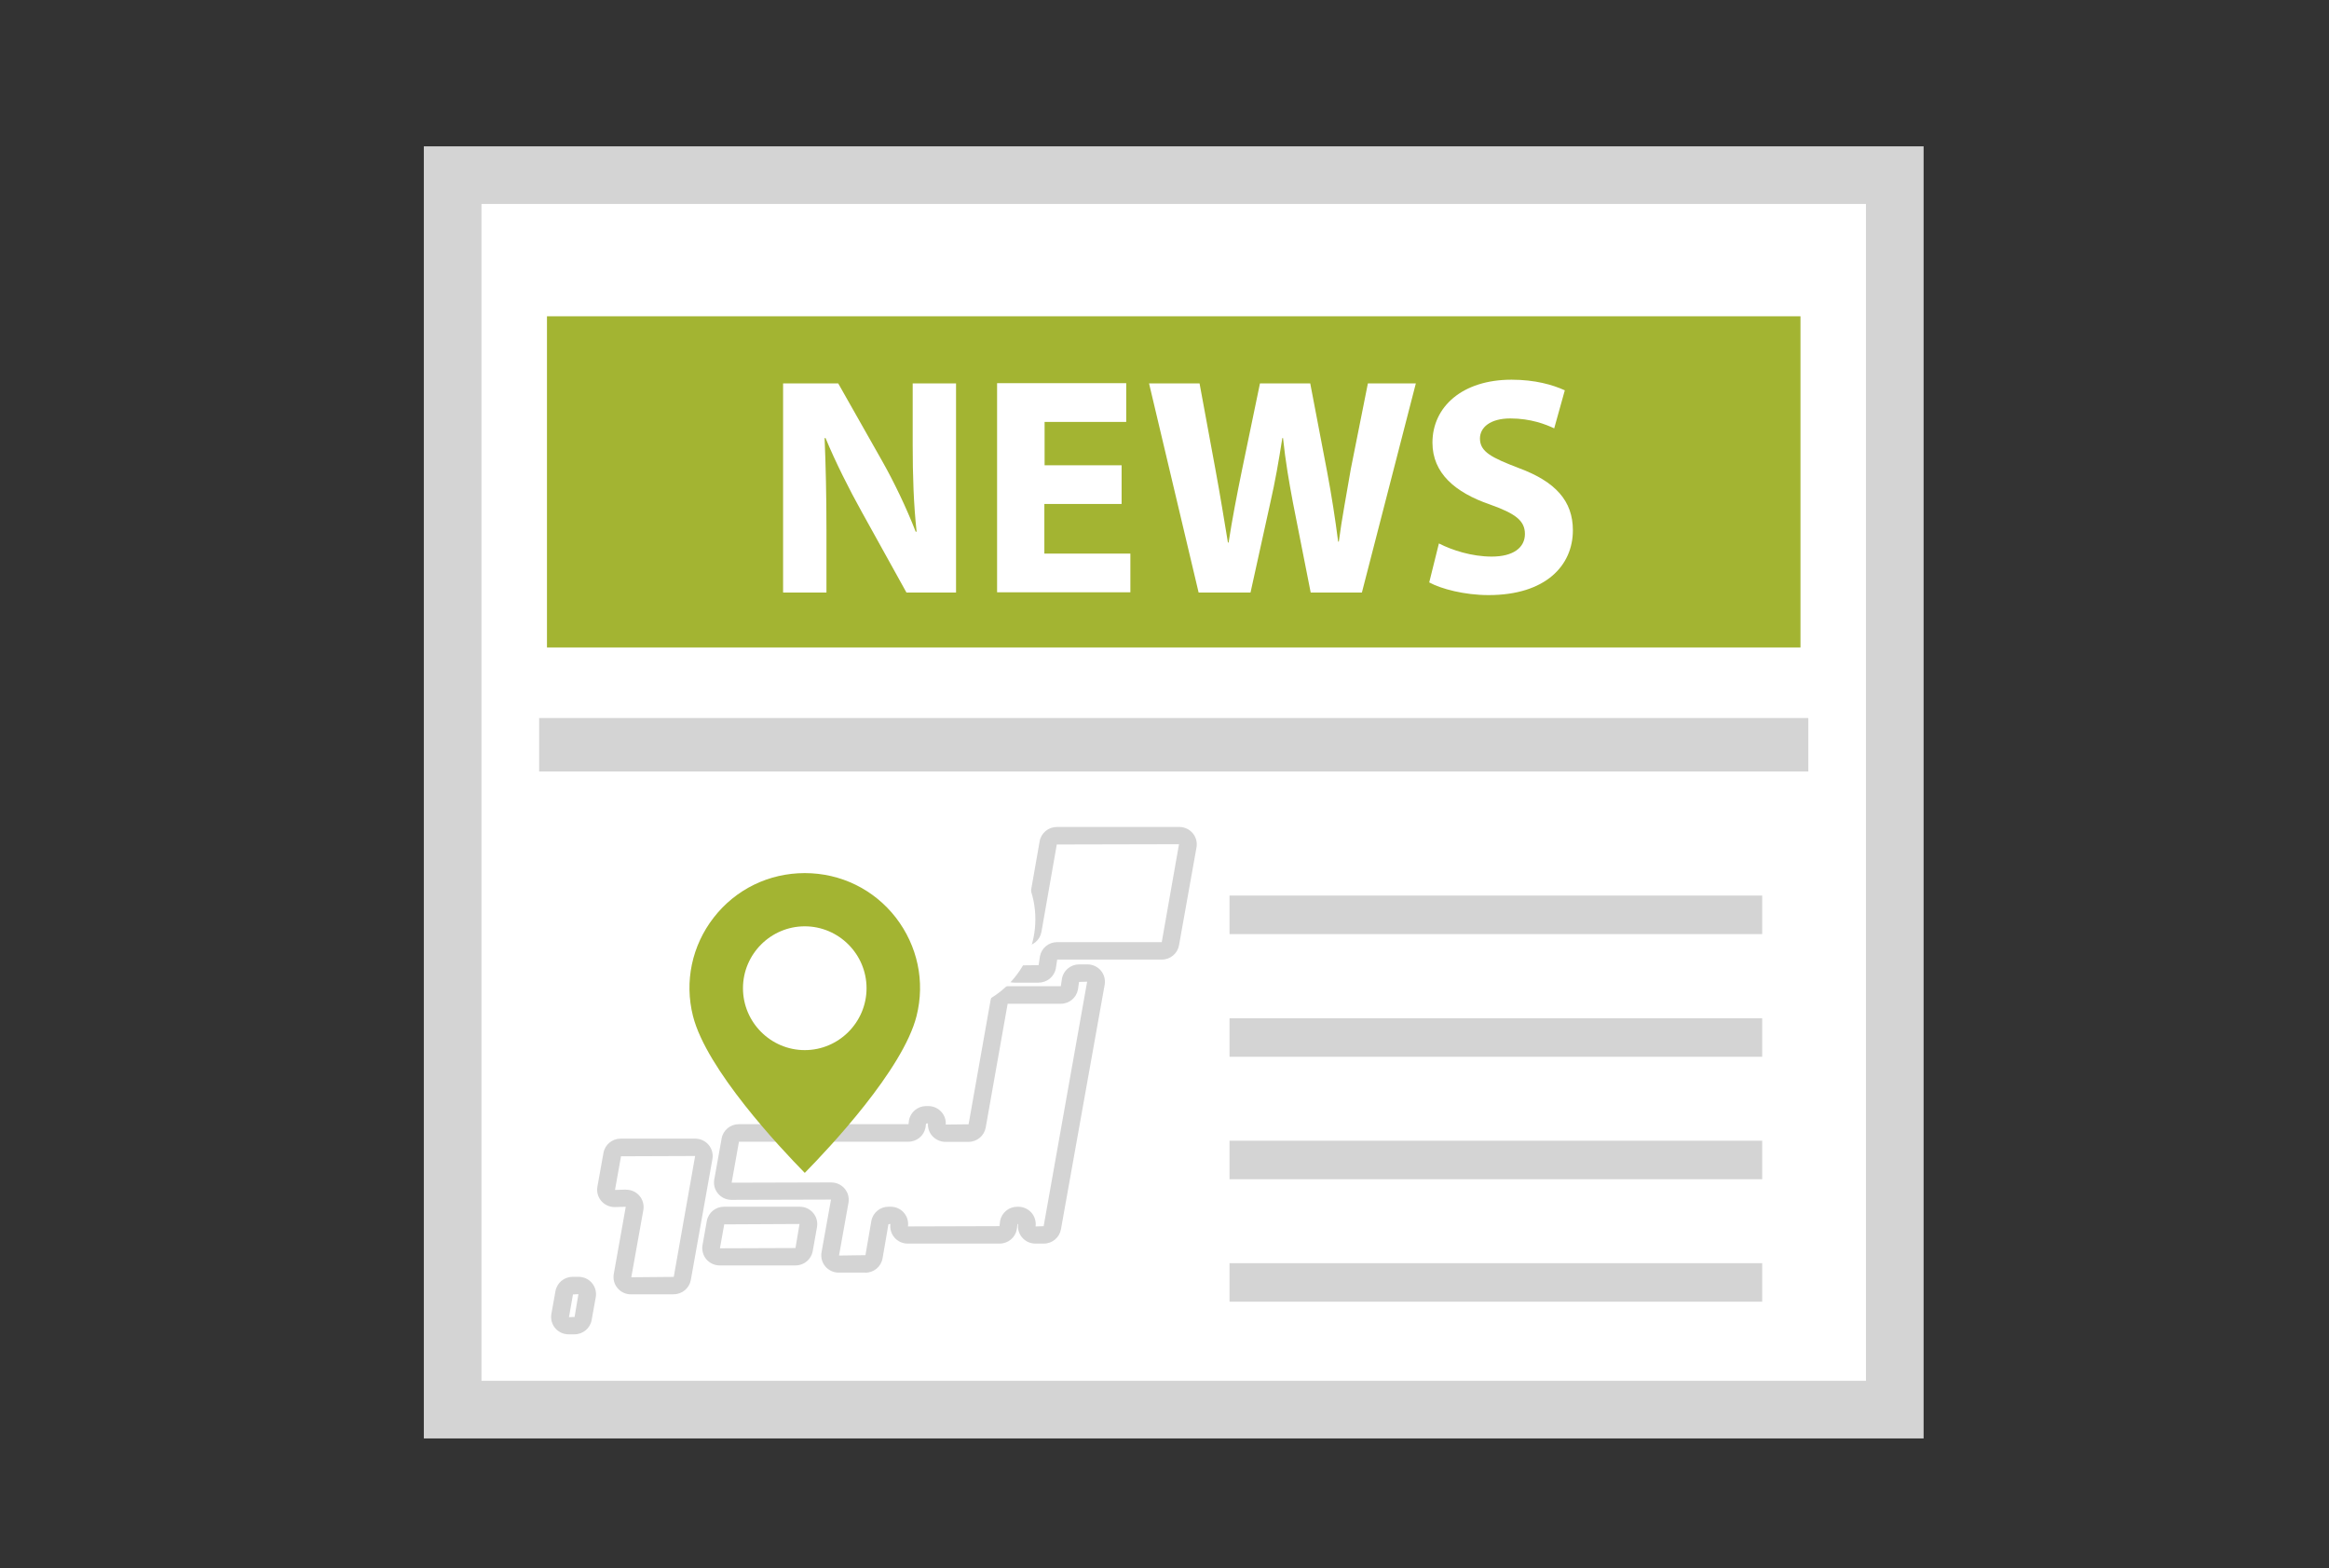
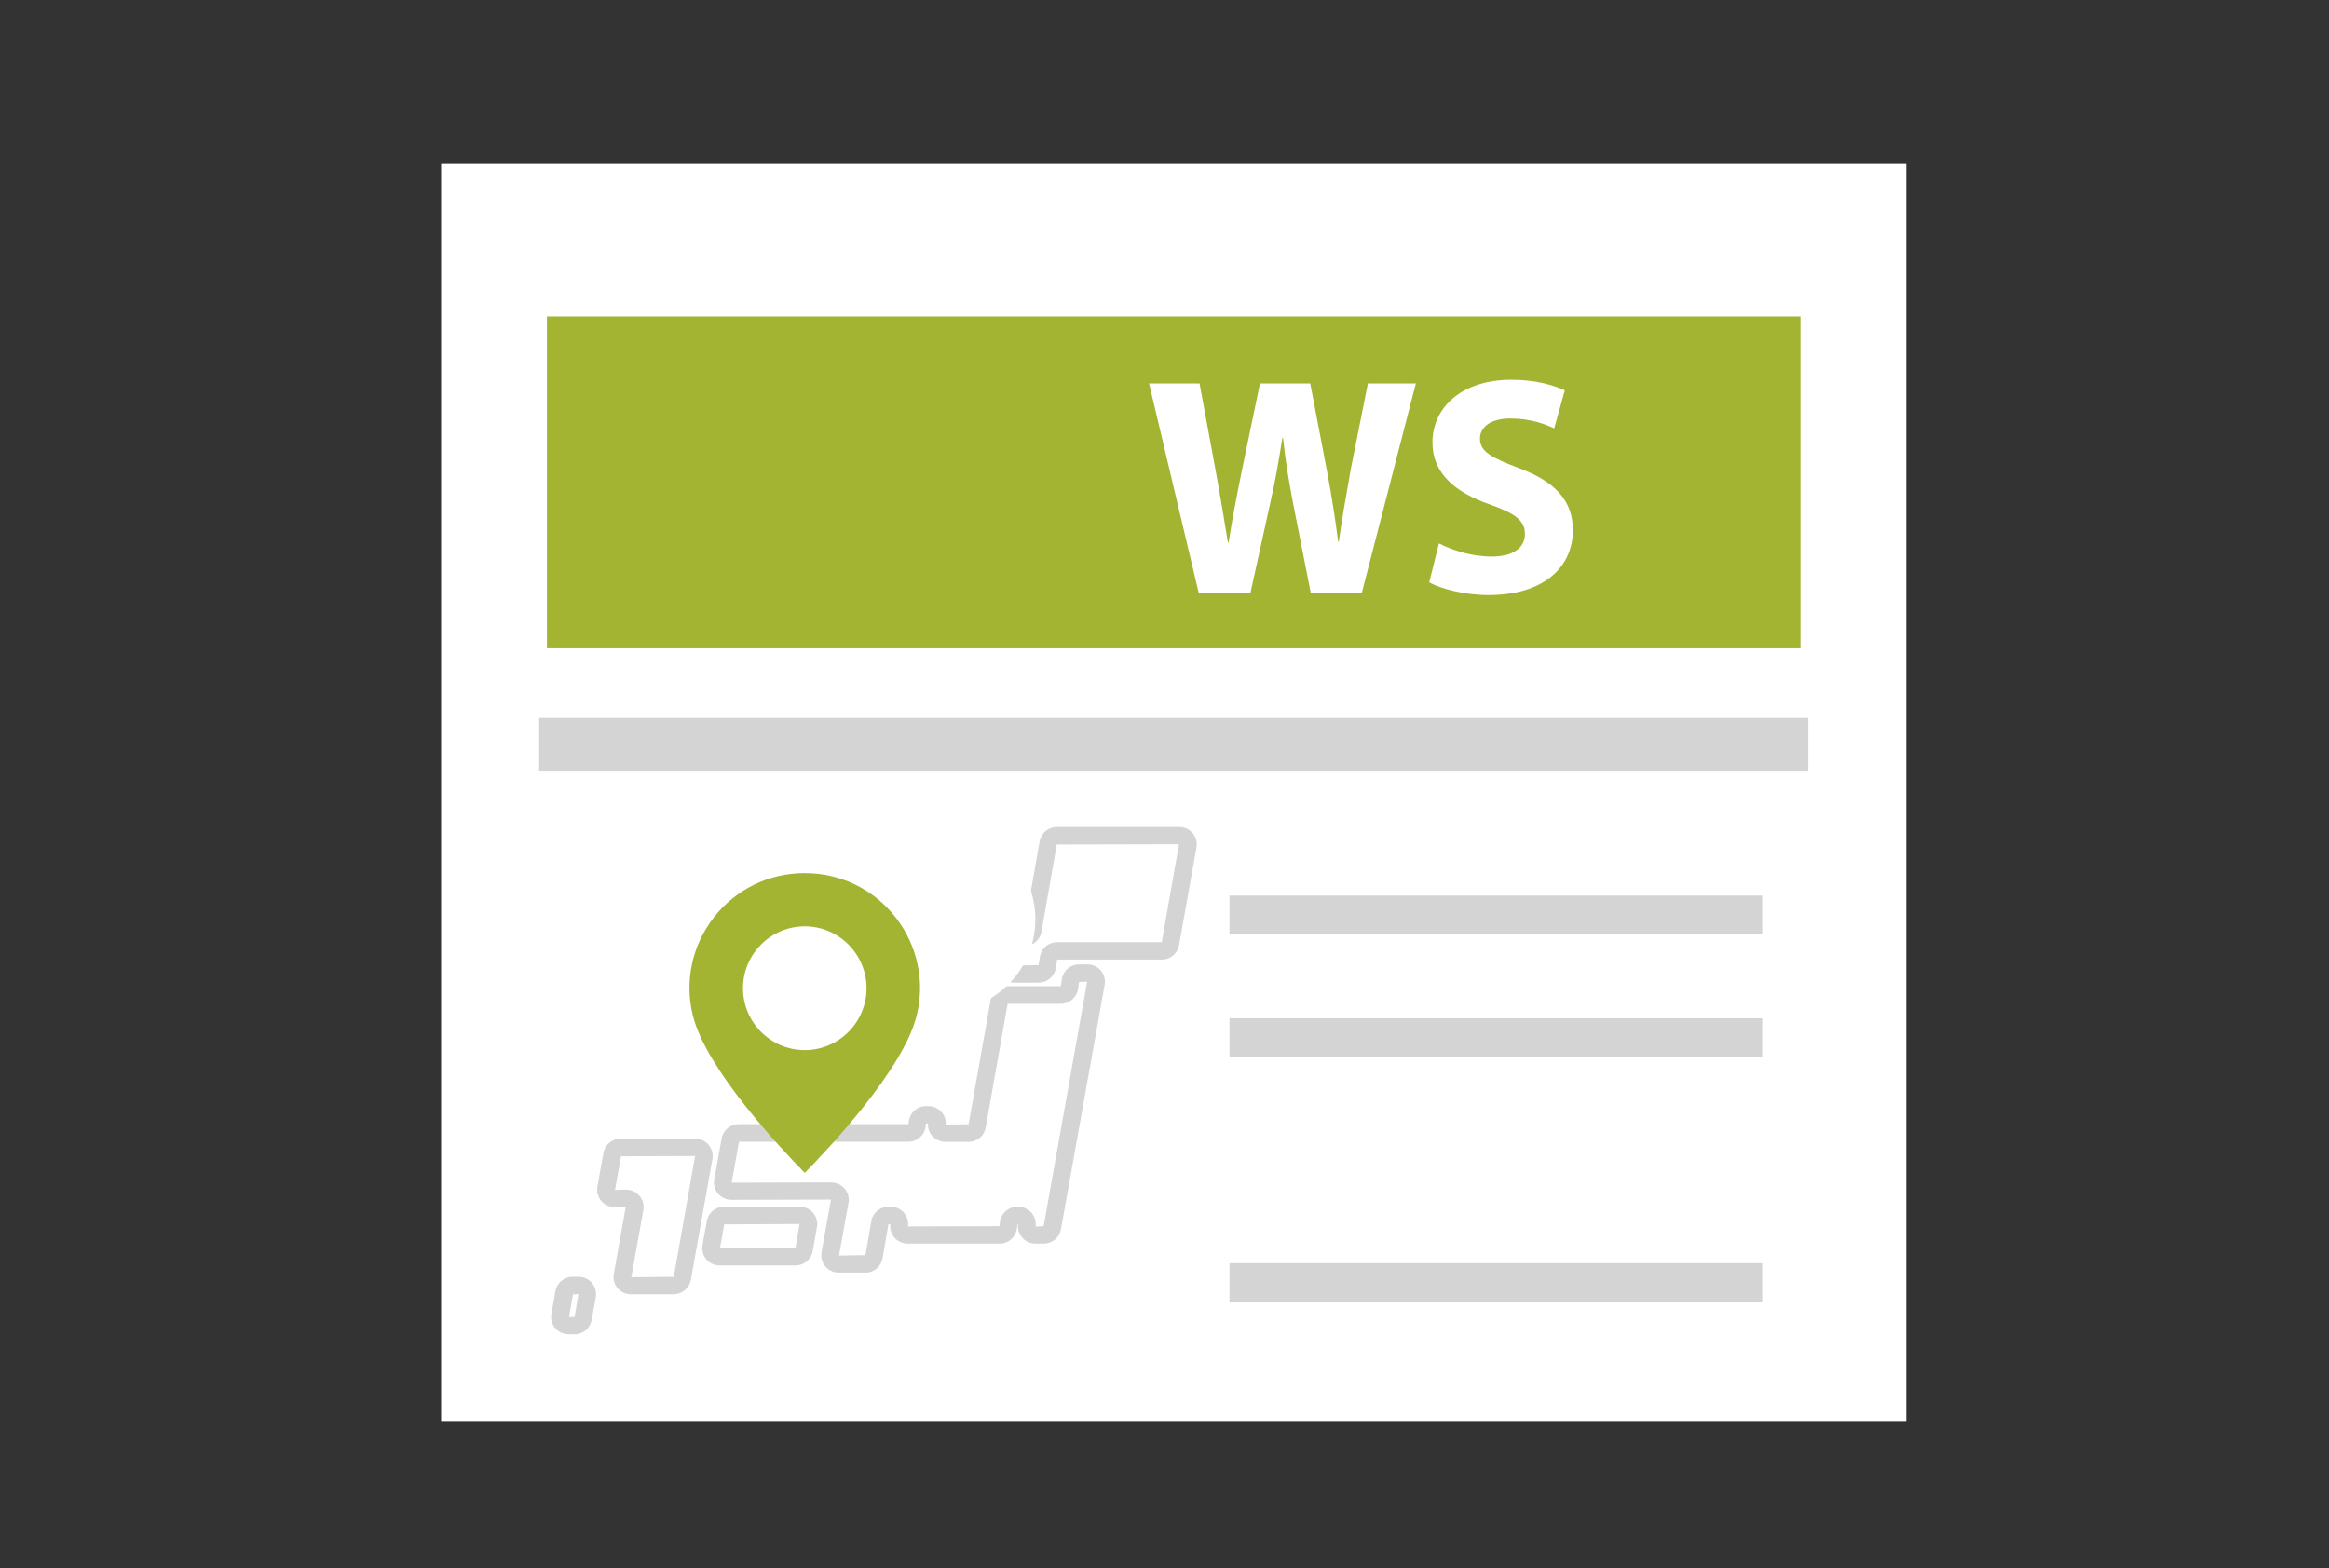
<svg xmlns="http://www.w3.org/2000/svg" width="101" height="68" viewBox="0 0 101 68" fill="none">
  <rect x="0" y="0" width="101" height="68" fill="#333333" stroke="none" />
  <g clip-path="url(#clip0_7018_2599)">
    <path d="M82.67 7.095H19.13V61.625H82.67V7.095Z" fill="white" />
-     <path d="M83.92 5.845V62.876H17.88V5.845H83.92ZM20.38 60.376H81.42V8.345H20.38V60.376Z" fill="#D4D4D4" stroke="#D4D4D4" />
    <path d="M78.08 13.715H23.72V28.075H78.08V13.715Z" fill="#A3B432" />
-     <path d="M33.96 25.695V16.625H36.35L38.23 19.945C38.77 20.895 39.31 22.025 39.71 23.055H39.75C39.62 21.855 39.58 20.635 39.58 19.275V16.625H41.46V25.695H39.31L37.37 22.195C36.83 21.225 36.24 20.055 35.8 18.995H35.76C35.81 20.205 35.84 21.485 35.84 22.965V25.695H33.96Z" fill="white" />
-     <path d="M48.63 21.855H45.29V24.005H49.02V25.685H43.24V16.615H48.84V18.295H45.3V20.175H48.64V21.845L48.63 21.855Z" fill="white" />
    <path d="M51.98 25.695L49.83 16.625H52.02L52.71 20.365C52.91 21.445 53.1 22.615 53.25 23.525H53.28C53.43 22.545 53.64 21.455 53.87 20.335L54.64 16.625H56.82L57.55 20.445C57.75 21.505 57.9 22.475 58.03 23.485H58.06C58.19 22.475 58.4 21.415 58.58 20.335L59.32 16.625H61.4L59.06 25.695H56.84L56.07 21.795C55.9 20.885 55.75 20.035 55.64 18.995H55.61C55.45 20.015 55.3 20.875 55.09 21.795L54.23 25.695H51.98Z" fill="white" />
    <path d="M62.42 23.575C62.97 23.855 63.82 24.135 64.69 24.135C65.63 24.135 66.13 23.745 66.13 23.155C66.13 22.565 65.7 22.265 64.61 21.875C63.1 21.355 62.12 20.515 62.12 19.195C62.12 17.645 63.41 16.465 65.55 16.465C66.57 16.465 67.33 16.685 67.86 16.925L67.4 18.575C67.04 18.405 66.39 18.145 65.5 18.145C64.61 18.145 64.18 18.545 64.18 19.015C64.18 19.595 64.69 19.845 65.86 20.295C67.46 20.885 68.21 21.725 68.21 22.995C68.21 24.515 67.04 25.805 64.55 25.805C63.51 25.805 62.49 25.535 61.98 25.255L62.4 23.565L62.42 23.575Z" fill="white" />
-     <path d="M78.42 31.135H23.38V33.455H78.42V31.135Z" fill="#D4D4D4" />
+     <path d="M78.42 31.135H23.38V33.455H78.42V31.135" fill="#D4D4D4" />
    <path d="M76.42 38.835H53.32V40.505H76.42V38.835Z" fill="#D4D4D4" />
    <path d="M76.42 44.155H53.32V45.825H76.42V44.155Z" fill="#D4D4D4" />
-     <path d="M76.42 49.465H53.32V51.135H76.42V49.465Z" fill="#D4D4D4" />
    <path d="M76.42 54.775H53.32V56.445H76.42V54.775Z" fill="#D4D4D4" />
    <path d="M24.913 57.86H24.657C24.434 57.86 24.222 57.764 24.076 57.592C23.934 57.423 23.873 57.199 23.91 56.982L24.089 55.984C24.154 55.627 24.467 55.367 24.833 55.367H25.089C25.313 55.367 25.524 55.462 25.67 55.635C25.813 55.803 25.873 56.028 25.837 56.245L25.657 57.243C25.593 57.6 25.279 57.86 24.913 57.86ZM24.848 56.127L24.674 57.117L24.918 57.106L25.084 56.119L24.853 56.131L24.848 56.127ZM29.217 56.127H27.364C27.14 56.127 26.928 56.032 26.783 55.859C26.637 55.691 26.58 55.466 26.616 55.249L27.137 52.33L26.653 52.342C26.43 52.342 26.218 52.246 26.072 52.073C25.93 51.905 25.869 51.68 25.906 51.464L26.17 49.992C26.235 49.635 26.548 49.375 26.914 49.375H30.149C30.372 49.375 30.584 49.471 30.73 49.644C30.872 49.812 30.933 50.037 30.896 50.253L29.958 55.506C29.893 55.863 29.58 56.123 29.213 56.123L29.217 56.127ZM27.153 51.589C27.377 51.589 27.588 51.684 27.734 51.857C27.877 52.025 27.937 52.25 27.9 52.467L27.377 55.386L29.218 55.37L30.145 50.128L26.931 50.14L26.67 51.6L27.154 51.584L27.153 51.589ZM37.531 55.185H36.373C36.15 55.185 35.938 55.089 35.792 54.917C35.647 54.748 35.59 54.523 35.626 54.307L36.037 52.017L31.721 52.029C31.498 52.029 31.286 51.933 31.14 51.76C30.994 51.587 30.937 51.367 30.974 51.151L31.295 49.365C31.359 49.008 31.673 48.748 32.039 48.748H39.398L39.419 48.58C39.484 48.223 39.797 47.963 40.163 47.963H40.257C40.48 47.963 40.692 48.059 40.838 48.231C40.964 48.38 41.029 48.568 41.013 48.764L42.004 48.753L42.956 43.382C43.02 43.025 43.334 42.765 43.7 42.765H46.004L46.053 42.436C46.118 42.079 46.431 41.819 46.797 41.819H47.159C47.382 41.819 47.594 41.915 47.74 42.087C47.882 42.256 47.943 42.481 47.906 42.697L46.009 53.309C45.944 53.666 45.631 53.926 45.265 53.926H44.903C44.679 53.926 44.468 53.83 44.322 53.657C44.184 53.493 44.123 53.28 44.151 53.072L44.123 53.084L44.095 53.309C44.03 53.666 43.717 53.926 43.348 53.926H39.365C39.141 53.926 38.93 53.83 38.784 53.657C38.646 53.493 38.585 53.28 38.613 53.072L38.528 53.088L38.272 54.572C38.207 54.928 37.894 55.188 37.528 55.188L37.531 55.185ZM36.048 51.275C36.272 51.275 36.484 51.371 36.63 51.544C36.775 51.712 36.833 51.937 36.796 52.153L36.385 54.444L37.531 54.428L37.787 52.944C37.852 52.587 38.165 52.327 38.531 52.327H38.625C38.844 52.327 39.056 52.42 39.199 52.588C39.341 52.752 39.406 52.969 39.374 53.182L43.343 53.17L43.371 52.945C43.436 52.588 43.749 52.328 44.116 52.328H44.157C44.376 52.328 44.583 52.421 44.73 52.585C44.873 52.749 44.937 52.965 44.909 53.183L45.259 53.171L47.145 42.568L46.795 42.58L46.746 42.909C46.681 43.266 46.368 43.526 46.002 43.526H43.698L42.746 48.896C42.681 49.254 42.368 49.514 42.002 49.514H40.999C40.787 49.514 40.589 49.425 40.442 49.273C40.299 49.12 40.227 48.916 40.243 48.711L40.158 48.723L40.137 48.891C40.072 49.248 39.759 49.508 39.393 49.508H32.046L31.729 51.285L36.044 51.273L36.048 51.275ZM34.5 54.873H31.212C30.989 54.873 30.777 54.777 30.631 54.605C30.489 54.436 30.428 54.211 30.465 53.995L30.652 52.944C30.717 52.587 31.03 52.327 31.396 52.327H34.683C34.907 52.327 35.119 52.423 35.264 52.596C35.407 52.764 35.468 52.989 35.431 53.205L35.244 54.256C35.179 54.613 34.866 54.873 34.5 54.873ZM31.408 53.088L31.221 54.13L34.497 54.118L34.672 53.076L31.405 53.092L31.408 53.088ZM45.045 42.61H43.992C43.769 42.61 43.557 42.514 43.411 42.341C43.269 42.173 43.208 41.948 43.245 41.731L43.395 40.89C43.46 40.532 43.773 40.273 44.139 40.273H44.42L45.086 36.478C45.151 36.121 45.464 35.86 45.831 35.86H51.142C51.365 35.86 51.577 35.956 51.723 36.129C51.865 36.297 51.926 36.522 51.889 36.739L51.129 40.993C51.064 41.35 50.751 41.61 50.385 41.61H45.846L45.788 41.99C45.724 42.347 45.41 42.608 45.044 42.608L45.045 42.61ZM44.151 41.033L44.001 41.864L45.041 41.852L45.098 41.471C45.163 41.114 45.476 40.854 45.842 40.854H50.381L51.129 36.607L45.829 36.619L45.163 40.413C45.098 40.77 44.785 41.03 44.419 41.03H44.151V41.033Z" fill="#D4D4D4" />
    <circle cx="40.9" cy="39.86" r="4" fill="white" />
    <path d="M34.9 37.86C33.343 37.86 31.904 38.562 30.951 39.788C30.007 41.004 29.674 42.562 30.052 44.059C30.638 46.374 33.829 49.771 34.9 50.86C35.97 49.771 39.164 46.374 39.747 44.059C40.125 42.562 39.792 41.013 38.848 39.788C37.895 38.562 36.456 37.86 34.9 37.86ZM34.9 45.536C33.425 45.536 32.22 44.329 32.22 42.852C32.22 41.375 33.425 40.168 34.9 40.168C36.374 40.168 37.579 41.375 37.579 42.852C37.579 44.329 36.374 45.536 34.9 45.536Z" fill="#A3B432" />
  </g>
  <defs>
    <clipPath id="clip0_7018_2599">
      <rect width="65.04" height="56.03" fill="white" transform="translate(18.38 6.345)" />
    </clipPath>
  </defs>
</svg>